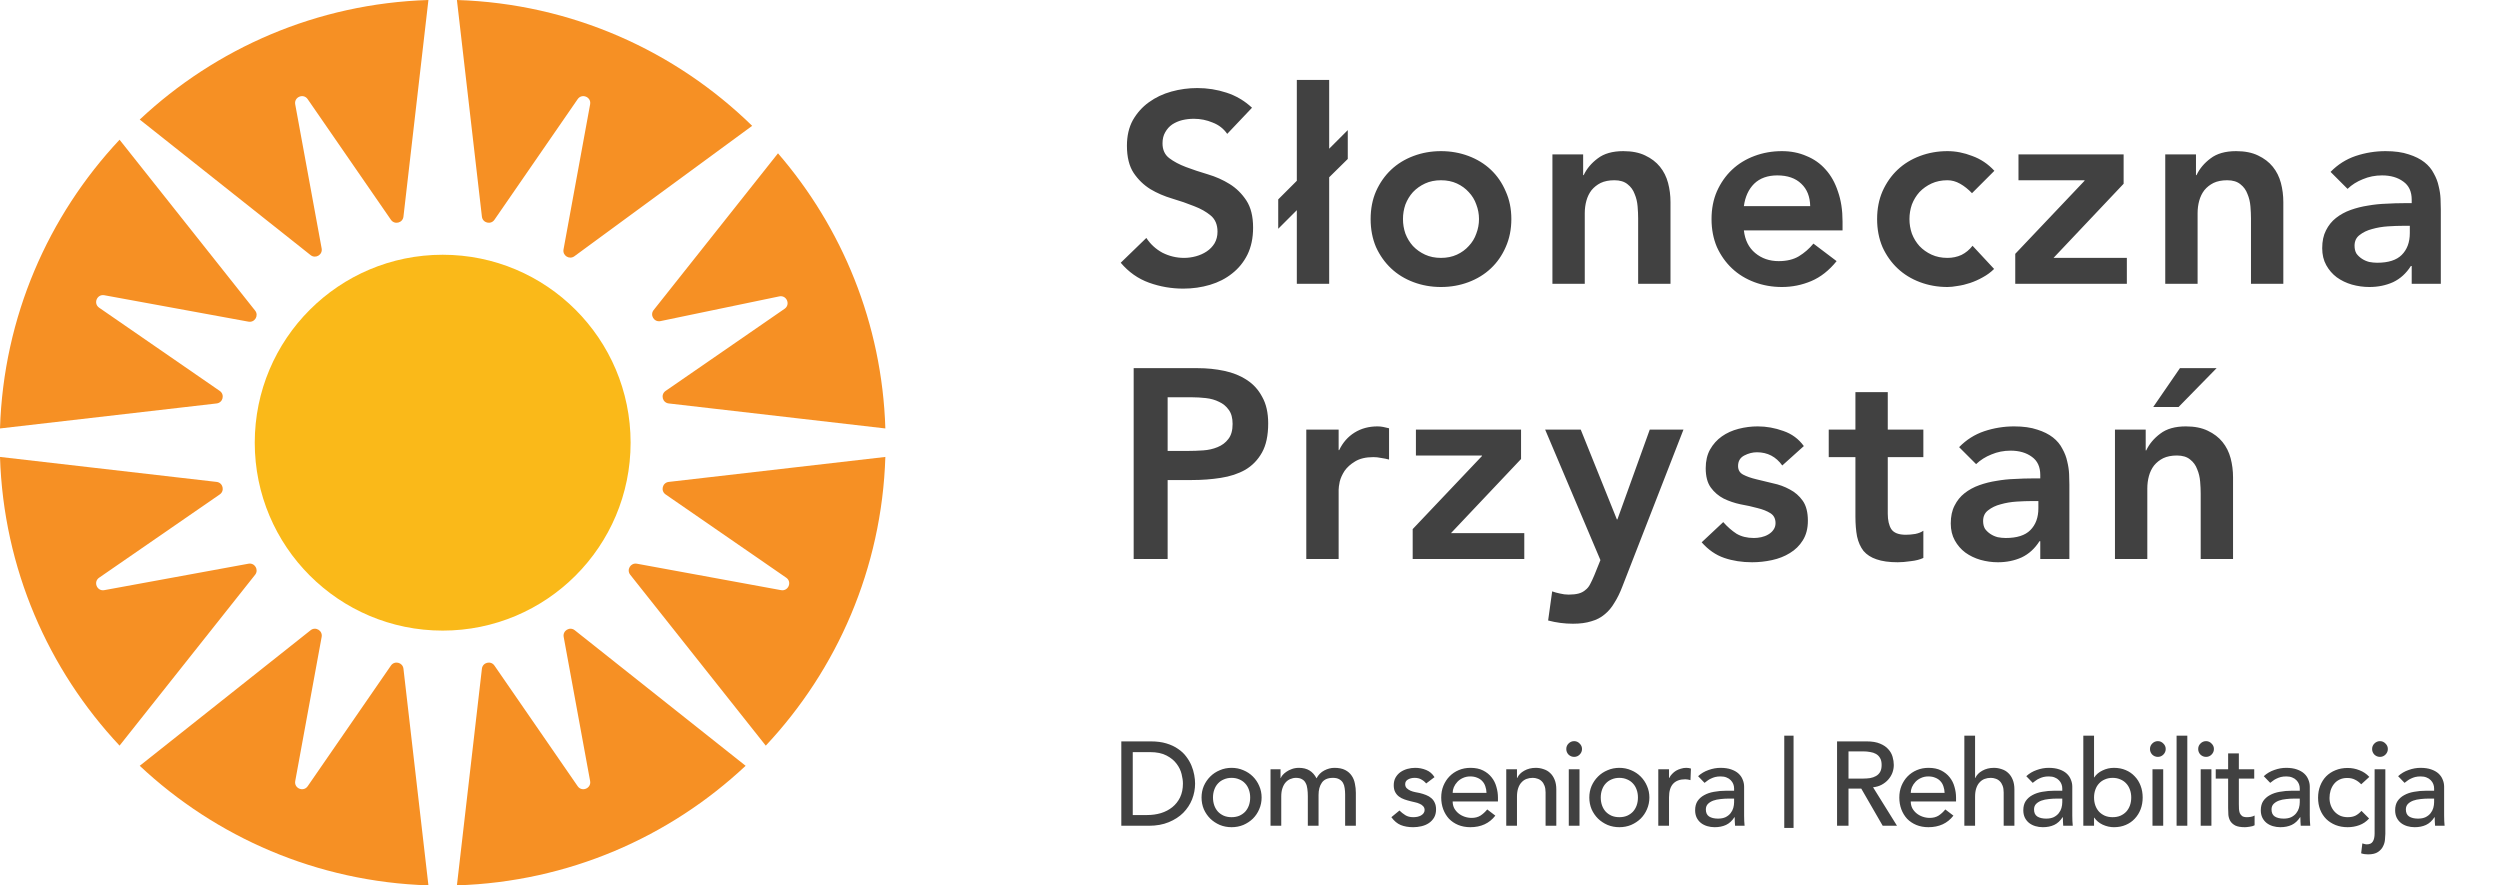
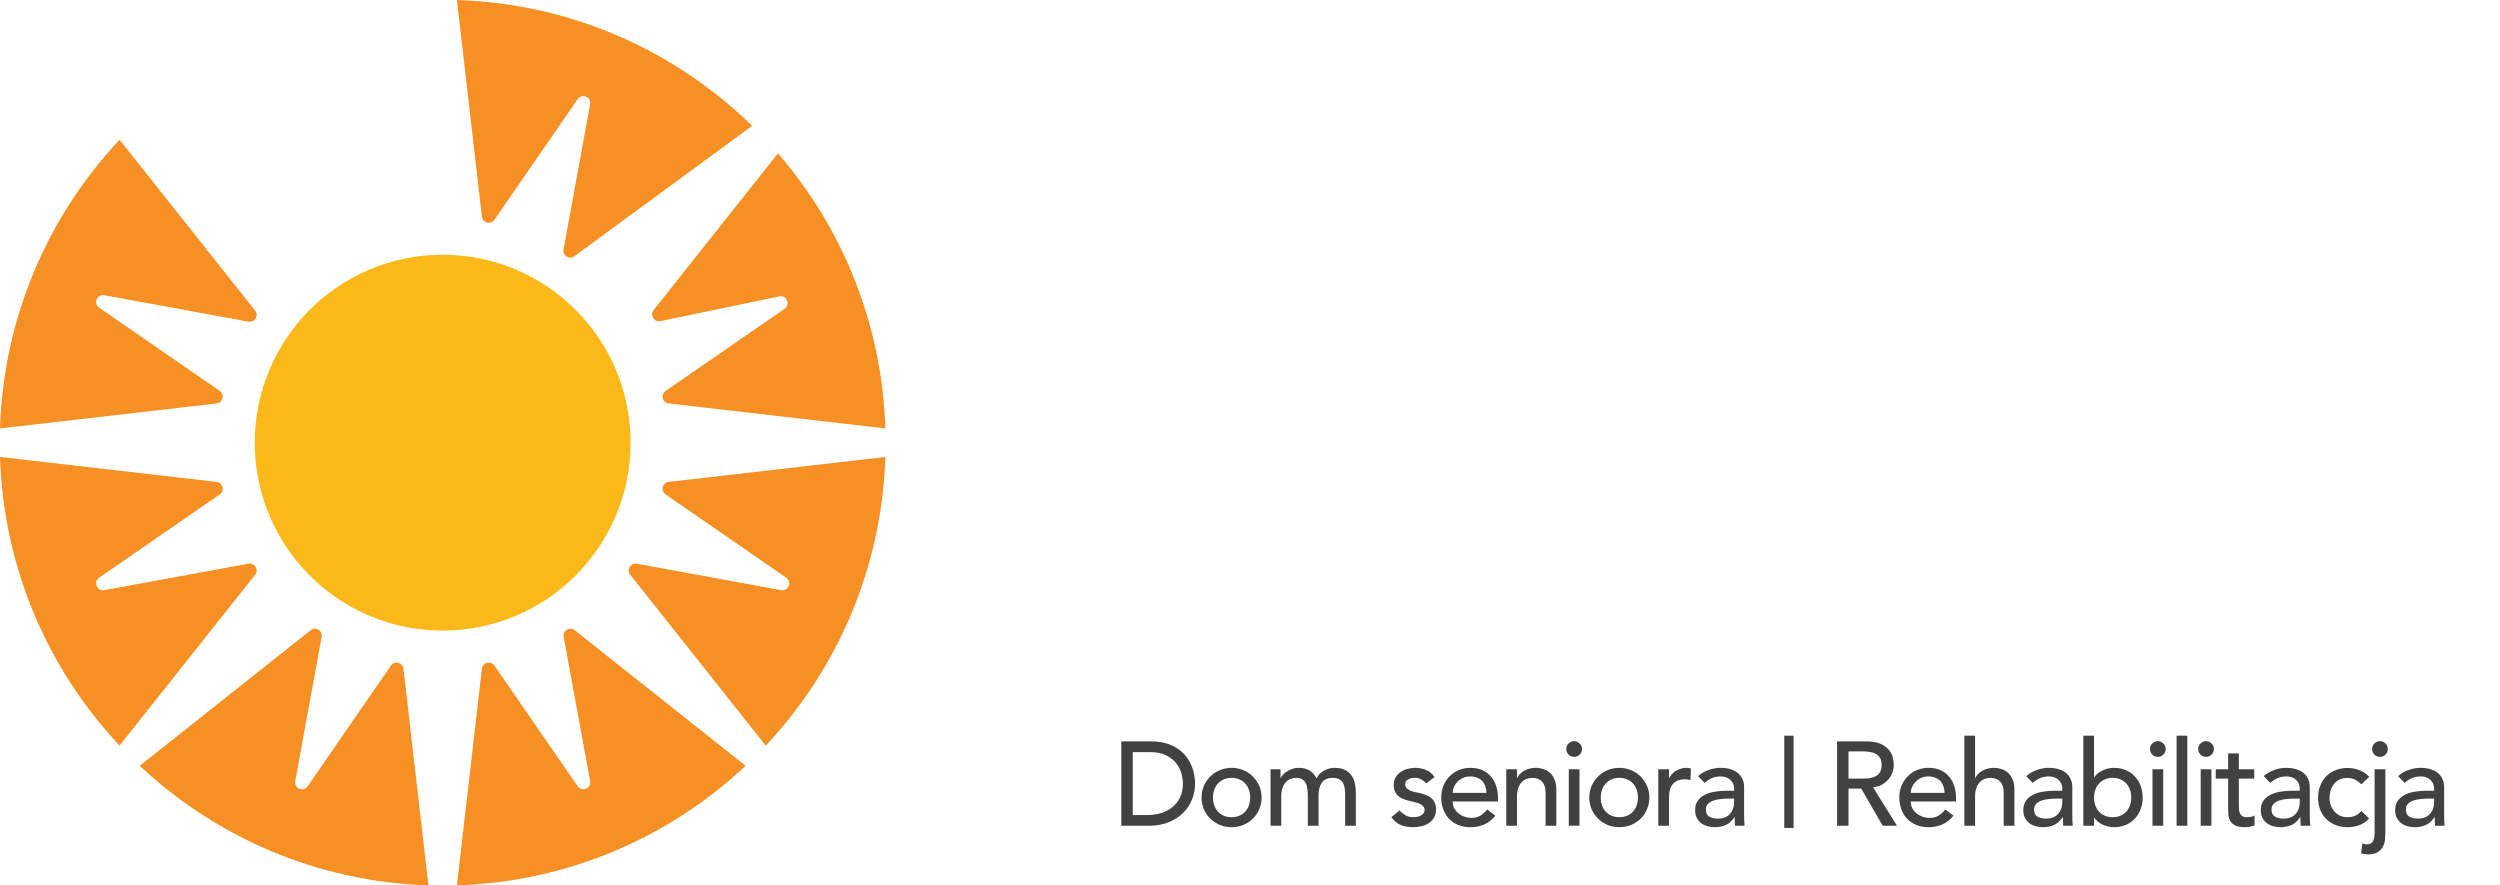
<svg xmlns="http://www.w3.org/2000/svg" width="881" height="312" viewBox="0 0 881 312" fill="none">
  <path d="M89.904 202.543L42.134 262.757C17.019 235.974 1.239 200.333 0 161.024L76.342 169.825C78.569 170.084 79.289 172.966 77.443 174.237L34.937 203.579C32.783 205.061 34.175 208.437 36.75 207.968L87.564 198.649C89.766 198.244 91.296 200.786 89.904 202.543Z" fill="#F69024" />
  <path d="M87.564 113.352L36.758 104.041C34.184 103.563 32.783 106.939 34.937 108.429L77.443 137.763C79.289 139.034 78.569 141.916 76.342 142.175L0 150.984C1.239 111.667 17.019 76.026 42.134 49.243L89.904 109.457C91.296 111.214 89.766 113.756 87.564 113.352Z" fill="#F69024" />
-   <path d="M150.976 0L142.175 76.35C141.916 78.577 139.034 79.297 137.763 77.451L108.421 34.937C106.939 32.783 103.563 34.184 104.032 36.758L113.352 87.564C113.756 89.766 111.214 91.296 109.457 89.904L49.243 42.134C76.026 17.019 111.667 1.239 150.976 0Z" fill="#F69024" />
  <path d="M265.064 44.345L202.405 90.309C200.632 91.604 198.187 90.074 198.584 87.912L207.96 36.758C208.437 34.184 205.061 32.783 203.571 34.937L174.238 77.451C172.966 79.297 170.084 78.577 169.825 76.35L161.016 0C201.474 1.279 238.038 17.95 265.064 44.345Z" fill="#F69024" />
  <path d="M312 150.984L235.658 142.175C233.423 141.916 232.711 139.034 234.557 137.762L276.489 108.817C278.667 107.319 277.209 103.903 274.618 104.445L232.743 113.157C230.516 113.619 228.93 111.044 230.338 109.271L274.165 54.028C296.77 80.204 310.834 113.967 312 150.984Z" fill="#F69024" />
  <path d="M312 161.024C310.761 200.333 294.973 235.982 269.857 262.765L222.096 202.543C220.703 200.786 222.226 198.244 224.436 198.649L275.242 207.968C277.816 208.437 279.217 205.061 277.063 203.579L234.557 174.237C232.711 172.966 233.423 170.084 235.658 169.825L312 161.024Z" fill="#F69024" />
  <path d="M262.757 269.866C235.974 294.981 200.333 310.761 161.016 312L169.825 235.65C170.084 233.423 172.966 232.702 174.238 234.548L203.571 277.063C205.061 279.217 208.429 277.816 207.96 275.242L198.64 224.436C198.236 222.234 200.786 220.703 202.543 222.096L262.757 269.866Z" fill="#F69024" />
  <path d="M150.976 312C111.667 310.761 76.026 294.981 49.243 269.866L109.457 222.096C111.214 220.703 113.756 222.234 113.352 224.436L104.041 275.242C103.563 277.816 106.939 279.217 108.429 277.063L137.763 234.548C139.034 232.702 141.916 233.423 142.175 235.65L150.976 312Z" fill="#F69024" />
-   <path d="M222.226 156.004C222.226 192.576 192.576 222.226 155.996 222.226C119.424 222.226 89.774 192.576 89.774 156.004C89.774 119.424 119.424 89.774 155.996 89.774C192.576 89.774 222.226 119.424 222.226 156.004Z" fill="#FAB919" />
-   <path d="M432.47 47.18C431.203 45.343 429.493 44.013 427.34 43.19C425.25 42.303 423.033 41.86 420.69 41.86C419.297 41.86 417.935 42.018 416.605 42.335C415.338 42.652 414.167 43.158 413.09 43.855C412.077 44.552 411.253 45.47 410.62 46.61C409.987 47.687 409.67 48.985 409.67 50.505C409.67 52.785 410.462 54.527 412.045 55.73C413.628 56.933 415.592 57.978 417.935 58.865C420.278 59.752 422.843 60.607 425.63 61.43C428.417 62.253 430.982 63.393 433.325 64.85C435.668 66.307 437.632 68.238 439.215 70.645C440.798 73.052 441.59 76.25 441.59 80.24C441.59 83.85 440.925 87.017 439.595 89.74C438.265 92.4 436.46 94.617 434.18 96.39C431.963 98.163 429.367 99.493 426.39 100.38C423.413 101.267 420.278 101.71 416.985 101.71C412.805 101.71 408.783 101.013 404.92 99.62C401.057 98.227 397.732 95.883 394.945 92.59L403.97 83.85C405.427 86.067 407.327 87.808 409.67 89.075C412.077 90.278 414.61 90.88 417.27 90.88C418.663 90.88 420.057 90.69 421.45 90.31C422.843 89.93 424.11 89.36 425.25 88.6C426.39 87.84 427.308 86.89 428.005 85.75C428.702 84.547 429.05 83.185 429.05 81.665C429.05 79.195 428.258 77.295 426.675 75.965C425.092 74.635 423.128 73.527 420.785 72.64C418.442 71.69 415.877 70.803 413.09 69.98C410.303 69.157 407.738 68.048 405.395 66.655C403.052 65.198 401.088 63.298 399.505 60.955C397.922 58.548 397.13 55.35 397.13 51.36C397.13 47.877 397.827 44.868 399.22 42.335C400.677 39.802 402.545 37.712 404.825 36.065C407.168 34.355 409.828 33.088 412.805 32.265C415.782 31.442 418.822 31.03 421.925 31.03C425.472 31.03 428.892 31.568 432.185 32.645C435.542 33.722 438.55 35.495 441.21 37.965L432.47 47.18ZM457.001 74.065L450.446 80.62V70.265L457.001 63.71V28.18H468.401V52.405L474.956 45.85V56.015L468.401 62.475V100H457.001V74.065ZM483.009 77.2C483.009 73.59 483.642 70.328 484.909 67.415C486.239 64.438 488.012 61.905 490.229 59.815C492.445 57.725 495.074 56.11 498.114 54.97C501.154 53.83 504.384 53.26 507.804 53.26C511.224 53.26 514.454 53.83 517.494 54.97C520.534 56.11 523.162 57.725 525.379 59.815C527.595 61.905 529.337 64.438 530.604 67.415C531.934 70.328 532.599 73.59 532.599 77.2C532.599 80.81 531.934 84.103 530.604 87.08C529.337 89.993 527.595 92.495 525.379 94.585C523.162 96.675 520.534 98.29 517.494 99.43C514.454 100.57 511.224 101.14 507.804 101.14C504.384 101.14 501.154 100.57 498.114 99.43C495.074 98.29 492.445 96.675 490.229 94.585C488.012 92.495 486.239 89.993 484.909 87.08C483.642 84.103 483.009 80.81 483.009 77.2ZM494.409 77.2C494.409 78.973 494.694 80.683 495.264 82.33C495.897 83.977 496.784 85.433 497.924 86.7C499.127 87.967 500.552 88.98 502.199 89.74C503.845 90.5 505.714 90.88 507.804 90.88C509.894 90.88 511.762 90.5 513.409 89.74C515.055 88.98 516.449 87.967 517.589 86.7C518.792 85.433 519.679 83.977 520.249 82.33C520.882 80.683 521.199 78.973 521.199 77.2C521.199 75.427 520.882 73.717 520.249 72.07C519.679 70.423 518.792 68.967 517.589 67.7C516.449 66.433 515.055 65.42 513.409 64.66C511.762 63.9 509.894 63.52 507.804 63.52C505.714 63.52 503.845 63.9 502.199 64.66C500.552 65.42 499.127 66.433 497.924 67.7C496.784 68.967 495.897 70.423 495.264 72.07C494.694 73.717 494.409 75.427 494.409 77.2ZM547.072 54.4H557.902V61.715H558.092C559.169 59.435 560.815 57.472 563.032 55.825C565.249 54.115 568.257 53.26 572.057 53.26C575.097 53.26 577.662 53.767 579.752 54.78C581.905 55.793 583.647 57.123 584.977 58.77C586.307 60.417 587.257 62.317 587.827 64.47C588.397 66.623 588.682 68.872 588.682 71.215V100H577.282V76.915C577.282 75.648 577.219 74.255 577.092 72.735C576.965 71.152 576.617 69.695 576.047 68.365C575.54 66.972 574.717 65.832 573.577 64.945C572.437 63.995 570.885 63.52 568.922 63.52C567.022 63.52 565.407 63.837 564.077 64.47C562.81 65.103 561.734 65.958 560.847 67.035C560.024 68.112 559.422 69.347 559.042 70.74C558.662 72.133 558.472 73.59 558.472 75.11V100H547.072V54.4ZM614.543 81.19C614.923 84.61 616.253 87.27 618.533 89.17C620.813 91.07 623.568 92.02 626.798 92.02C629.648 92.02 632.023 91.45 633.923 90.31C635.886 89.107 637.596 87.618 639.053 85.845L647.223 92.02C644.563 95.313 641.586 97.657 638.293 99.05C634.999 100.443 631.548 101.14 627.938 101.14C624.518 101.14 621.288 100.57 618.248 99.43C615.208 98.29 612.579 96.675 610.363 94.585C608.146 92.495 606.373 89.993 605.043 87.08C603.776 84.103 603.143 80.81 603.143 77.2C603.143 73.59 603.776 70.328 605.043 67.415C606.373 64.438 608.146 61.905 610.363 59.815C612.579 57.725 615.208 56.11 618.248 54.97C621.288 53.83 624.518 53.26 627.938 53.26C631.104 53.26 633.986 53.83 636.583 54.97C639.243 56.047 641.491 57.63 643.328 59.72C645.228 61.81 646.684 64.407 647.698 67.51C648.774 70.55 649.313 74.065 649.313 78.055V81.19H614.543ZM637.913 72.64C637.849 69.283 636.804 66.655 634.778 64.755C632.751 62.792 629.933 61.81 626.323 61.81C622.903 61.81 620.179 62.792 618.153 64.755C616.189 66.718 614.986 69.347 614.543 72.64H637.913ZM694.933 68.08C693.603 66.687 692.21 65.578 690.753 64.755C689.297 63.932 687.808 63.52 686.288 63.52C684.198 63.52 682.33 63.9 680.683 64.66C679.037 65.42 677.612 66.433 676.408 67.7C675.268 68.967 674.382 70.423 673.748 72.07C673.178 73.717 672.893 75.427 672.893 77.2C672.893 78.973 673.178 80.683 673.748 82.33C674.382 83.977 675.268 85.433 676.408 86.7C677.612 87.967 679.037 88.98 680.683 89.74C682.33 90.5 684.198 90.88 686.288 90.88C688.062 90.88 689.708 90.532 691.228 89.835C692.748 89.075 694.047 87.998 695.123 86.605L702.723 94.775C701.583 95.915 700.253 96.897 698.733 97.72C697.277 98.543 695.788 99.208 694.268 99.715C692.748 100.222 691.292 100.57 689.898 100.76C688.505 101.013 687.302 101.14 686.288 101.14C682.868 101.14 679.638 100.57 676.598 99.43C673.558 98.29 670.93 96.675 668.713 94.585C666.497 92.495 664.723 89.993 663.393 87.08C662.127 84.103 661.493 80.81 661.493 77.2C661.493 73.59 662.127 70.328 663.393 67.415C664.723 64.438 666.497 61.905 668.713 59.815C670.93 57.725 673.558 56.11 676.598 54.97C679.638 53.83 682.868 53.26 686.288 53.26C689.202 53.26 692.115 53.83 695.028 54.97C698.005 56.047 700.602 57.788 702.818 60.195L694.933 68.08ZM710.174 89.455L734.589 63.71V63.52H711.314V54.4H748.364V64.755L723.664 90.88H749.504V100H710.174V89.455ZM763.034 54.4H773.864V61.715H774.054C775.13 59.435 776.777 57.472 778.994 55.825C781.21 54.115 784.219 53.26 788.019 53.26C791.059 53.26 793.624 53.767 795.714 54.78C797.867 55.793 799.609 57.123 800.939 58.77C802.269 60.417 803.219 62.317 803.789 64.47C804.359 66.623 804.644 68.872 804.644 71.215V100H793.244V76.915C793.244 75.648 793.18 74.255 793.054 72.735C792.927 71.152 792.579 69.695 792.009 68.365C791.502 66.972 790.679 65.832 789.539 64.945C788.399 63.995 786.847 63.52 784.884 63.52C782.984 63.52 781.369 63.837 780.039 64.47C778.772 65.103 777.695 65.958 776.809 67.035C775.985 68.112 775.384 69.347 775.004 70.74C774.624 72.133 774.434 73.59 774.434 75.11V100H763.034V54.4ZM849.884 93.73H849.599C847.953 96.327 845.863 98.227 843.329 99.43C840.796 100.57 838.009 101.14 834.969 101.14C832.879 101.14 830.821 100.855 828.794 100.285C826.831 99.715 825.058 98.86 823.474 97.72C821.954 96.58 820.719 95.155 819.769 93.445C818.819 91.735 818.344 89.74 818.344 87.46C818.344 84.99 818.788 82.9 819.674 81.19C820.561 79.417 821.733 77.96 823.189 76.82C824.709 75.617 826.451 74.667 828.414 73.97C830.378 73.273 832.404 72.767 834.494 72.45C836.648 72.07 838.801 71.848 840.954 71.785C843.108 71.658 845.134 71.595 847.034 71.595H849.884V70.36C849.884 67.51 848.903 65.388 846.939 63.995C844.976 62.538 842.474 61.81 839.434 61.81C837.028 61.81 834.779 62.253 832.689 63.14C830.599 63.963 828.794 65.103 827.274 66.56L821.289 60.575C823.823 57.978 826.768 56.11 830.124 54.97C833.544 53.83 837.059 53.26 840.669 53.26C843.899 53.26 846.623 53.64 848.839 54.4C851.056 55.097 852.893 56.015 854.349 57.155C855.806 58.295 856.914 59.625 857.674 61.145C858.498 62.602 859.068 64.09 859.384 65.61C859.764 67.13 859.986 68.618 860.049 70.075C860.113 71.468 860.144 72.703 860.144 73.78V100H849.884V93.73ZM849.219 79.575H846.844C845.261 79.575 843.488 79.638 841.524 79.765C839.561 79.892 837.693 80.208 835.919 80.715C834.209 81.158 832.753 81.855 831.549 82.805C830.346 83.692 829.744 84.958 829.744 86.605C829.744 87.682 829.966 88.6 830.409 89.36C830.916 90.057 831.549 90.658 832.309 91.165C833.069 91.672 833.924 92.052 834.874 92.305C835.824 92.495 836.774 92.59 837.724 92.59C841.651 92.59 844.533 91.672 846.369 89.835C848.269 87.935 849.219 85.37 849.219 82.14V79.575Z" fill="#414141" />
-   <path d="M399.505 129.74H422.115C425.345 129.74 428.448 130.057 431.425 130.69C434.465 131.323 437.125 132.4 439.405 133.92C441.685 135.377 443.49 137.372 444.82 139.905C446.213 142.375 446.91 145.478 446.91 149.215C446.91 153.458 446.182 156.878 444.725 159.475C443.268 162.072 441.305 164.098 438.835 165.555C436.365 166.948 433.483 167.898 430.19 168.405C426.96 168.912 423.572 169.165 420.025 169.165H411.475V197H399.505V129.74ZM418.695 158.905C420.405 158.905 422.178 158.842 424.015 158.715C425.852 158.588 427.53 158.208 429.05 157.575C430.633 156.942 431.9 155.992 432.85 154.725C433.863 153.458 434.37 151.685 434.37 149.405C434.37 147.315 433.927 145.668 433.04 144.465C432.153 143.198 431.013 142.248 429.62 141.615C428.227 140.918 426.675 140.475 424.965 140.285C423.255 140.095 421.608 140 420.025 140H411.475V158.905H418.695ZM460.336 151.4H471.736V158.62H471.926C473.193 155.96 474.998 153.902 477.341 152.445C479.685 150.988 482.376 150.26 485.416 150.26C486.113 150.26 486.778 150.323 487.411 150.45C488.108 150.577 488.805 150.735 489.501 150.925V161.945C488.551 161.692 487.601 161.502 486.651 161.375C485.765 161.185 484.878 161.09 483.991 161.09C481.331 161.09 479.178 161.597 477.531 162.61C475.948 163.56 474.713 164.668 473.826 165.935C473.003 167.202 472.433 168.468 472.116 169.735C471.863 171.002 471.736 171.952 471.736 172.585V197H460.336V151.4ZM497.83 186.455L522.245 160.71V160.52H498.97V151.4H536.02V161.755L511.32 187.88H537.16V197H497.83V186.455ZM544.515 151.4H557.055L569.785 183.035H569.975L581.375 151.4H593.25L571.685 206.785C570.862 208.938 569.943 210.807 568.93 212.39C567.98 214.037 566.84 215.398 565.51 216.475C564.18 217.615 562.597 218.438 560.76 218.945C558.987 219.515 556.833 219.8 554.3 219.8C551.323 219.8 548.41 219.42 545.56 218.66L546.985 208.4C547.872 208.717 548.79 208.97 549.74 209.16C550.753 209.413 551.767 209.54 552.78 209.54C554.173 209.54 555.345 209.413 556.295 209.16C557.245 208.907 558.037 208.495 558.67 207.925C559.367 207.418 559.937 206.722 560.38 205.835C560.823 205.012 561.298 203.998 561.805 202.795L563.99 197.38L544.515 151.4ZM628.073 164.035C625.856 160.932 622.879 159.38 619.143 159.38C617.623 159.38 616.134 159.76 614.678 160.52C613.221 161.28 612.493 162.515 612.493 164.225C612.493 165.618 613.094 166.632 614.298 167.265C615.501 167.898 617.021 168.437 618.858 168.88C620.694 169.323 622.658 169.798 624.748 170.305C626.901 170.748 628.896 171.477 630.733 172.49C632.569 173.44 634.089 174.77 635.293 176.48C636.496 178.19 637.098 180.533 637.098 183.51C637.098 186.233 636.496 188.545 635.293 190.445C634.153 192.282 632.633 193.77 630.733 194.91C628.896 196.05 626.806 196.873 624.463 197.38C622.119 197.887 619.776 198.14 617.433 198.14C613.886 198.14 610.624 197.633 607.648 196.62C604.671 195.607 602.011 193.77 599.668 191.11L607.268 183.985C608.724 185.632 610.276 186.993 611.923 188.07C613.633 189.083 615.691 189.59 618.098 189.59C618.921 189.59 619.776 189.495 620.663 189.305C621.549 189.115 622.373 188.798 623.133 188.355C623.893 187.912 624.494 187.373 624.938 186.74C625.444 186.043 625.698 185.252 625.698 184.365C625.698 182.782 625.096 181.61 623.893 180.85C622.689 180.09 621.169 179.488 619.333 179.045C617.496 178.538 615.501 178.095 613.348 177.715C611.258 177.272 609.294 176.607 607.458 175.72C605.621 174.77 604.101 173.472 602.898 171.825C601.694 170.178 601.093 167.898 601.093 164.985C601.093 162.452 601.599 160.267 602.613 158.43C603.689 156.53 605.083 154.978 606.793 153.775C608.503 152.572 610.466 151.685 612.683 151.115C614.899 150.545 617.148 150.26 619.428 150.26C622.468 150.26 625.476 150.798 628.453 151.875C631.429 152.888 633.836 154.662 635.673 157.195L628.073 164.035ZM644.445 161.09V151.4H653.85V138.195H665.25V151.4H677.79V161.09H665.25V181.04C665.25 183.32 665.661 185.125 666.485 186.455C667.371 187.785 669.081 188.45 671.615 188.45C672.628 188.45 673.736 188.355 674.94 188.165C676.143 187.912 677.093 187.532 677.79 187.025V196.62C676.586 197.19 675.098 197.57 673.325 197.76C671.615 198.013 670.095 198.14 668.765 198.14C665.725 198.14 663.223 197.792 661.26 197.095C659.36 196.462 657.84 195.48 656.7 194.15C655.623 192.757 654.863 191.047 654.42 189.02C654.04 186.993 653.85 184.65 653.85 181.99V161.09H644.445ZM718.989 190.73H718.704C717.057 193.327 714.967 195.227 712.434 196.43C709.9 197.57 707.114 198.14 704.074 198.14C701.984 198.14 699.925 197.855 697.899 197.285C695.935 196.715 694.162 195.86 692.579 194.72C691.059 193.58 689.824 192.155 688.874 190.445C687.924 188.735 687.449 186.74 687.449 184.46C687.449 181.99 687.892 179.9 688.779 178.19C689.665 176.417 690.837 174.96 692.294 173.82C693.814 172.617 695.555 171.667 697.519 170.97C699.482 170.273 701.509 169.767 703.599 169.45C705.752 169.07 707.905 168.848 710.059 168.785C712.212 168.658 714.239 168.595 716.139 168.595H718.989V167.36C718.989 164.51 718.007 162.388 716.044 160.995C714.08 159.538 711.579 158.81 708.539 158.81C706.132 158.81 703.884 159.253 701.794 160.14C699.704 160.963 697.899 162.103 696.379 163.56L690.394 157.575C692.927 154.978 695.872 153.11 699.229 151.97C702.649 150.83 706.164 150.26 709.774 150.26C713.004 150.26 715.727 150.64 717.944 151.4C720.16 152.097 721.997 153.015 723.454 154.155C724.91 155.295 726.019 156.625 726.779 158.145C727.602 159.602 728.172 161.09 728.489 162.61C728.869 164.13 729.09 165.618 729.154 167.075C729.217 168.468 729.249 169.703 729.249 170.78V197H718.989V190.73ZM718.324 176.575H715.949C714.365 176.575 712.592 176.638 710.629 176.765C708.665 176.892 706.797 177.208 705.024 177.715C703.314 178.158 701.857 178.855 700.654 179.805C699.45 180.692 698.849 181.958 698.849 183.605C698.849 184.682 699.07 185.6 699.514 186.36C700.02 187.057 700.654 187.658 701.414 188.165C702.174 188.672 703.029 189.052 703.979 189.305C704.929 189.495 705.879 189.59 706.829 189.59C710.755 189.59 713.637 188.672 715.474 186.835C717.374 184.935 718.324 182.37 718.324 179.14V176.575ZM745.314 151.4H756.144V158.715H756.334C757.411 156.435 759.057 154.472 761.274 152.825C763.491 151.115 766.499 150.26 770.299 150.26C773.339 150.26 775.904 150.767 777.994 151.78C780.147 152.793 781.889 154.123 783.219 155.77C784.549 157.417 785.499 159.317 786.069 161.47C786.639 163.623 786.924 165.872 786.924 168.215V197H775.524V173.915C775.524 172.648 775.461 171.255 775.334 169.735C775.207 168.152 774.859 166.695 774.289 165.365C773.782 163.972 772.959 162.832 771.819 161.945C770.679 160.995 769.127 160.52 767.164 160.52C765.264 160.52 763.649 160.837 762.319 161.47C761.052 162.103 759.976 162.958 759.089 164.035C758.266 165.112 757.664 166.347 757.284 167.74C756.904 169.133 756.714 170.59 756.714 172.11V197H745.314V151.4ZM768.209 129.74H781.129L767.734 143.42H758.804L768.209 129.74Z" fill="#414141" />
+   <path d="M222.226 156.004C222.226 192.576 192.576 222.226 155.996 222.226C119.424 222.226 89.774 192.576 89.774 156.004C89.774 119.424 119.424 89.774 155.996 89.774C192.576 89.774 222.226 119.424 222.226 156.004" fill="#FAB919" />
  <path d="M395.15 261.264H405.524C407.624 261.264 409.458 261.502 411.026 261.978C412.622 262.454 413.994 263.098 415.142 263.91C416.318 264.694 417.284 265.604 418.04 266.64C418.824 267.676 419.44 268.74 419.888 269.832C420.336 270.924 420.658 272.016 420.854 273.108C421.05 274.2 421.148 275.208 421.148 276.132C421.148 278.036 420.798 279.884 420.098 281.676C419.398 283.44 418.362 285.022 416.99 286.422C415.618 287.794 413.91 288.9 411.866 289.74C409.85 290.58 407.512 291 404.852 291H395.15V261.264ZM399.182 287.22H404.264C405.972 287.22 407.582 286.996 409.094 286.548C410.634 286.072 411.978 285.372 413.126 284.448C414.274 283.524 415.184 282.376 415.856 281.004C416.528 279.604 416.864 277.98 416.864 276.132C416.864 275.18 416.71 274.074 416.402 272.814C416.094 271.526 415.506 270.308 414.638 269.16C413.798 268.012 412.622 267.046 411.11 266.262C409.598 265.45 407.638 265.044 405.23 265.044H399.182V287.22ZM427.457 281.046C427.457 282.054 427.611 282.992 427.919 283.86C428.227 284.7 428.661 285.428 429.221 286.044C429.781 286.632 430.467 287.108 431.279 287.472C432.091 287.808 433.001 287.976 434.009 287.976C435.017 287.976 435.927 287.808 436.739 287.472C437.551 287.108 438.237 286.632 438.797 286.044C439.357 285.428 439.791 284.7 440.099 283.86C440.407 282.992 440.561 282.054 440.561 281.046C440.561 280.038 440.407 279.114 440.099 278.274C439.791 277.406 439.357 276.678 438.797 276.09C438.237 275.474 437.551 274.998 436.739 274.662C435.927 274.298 435.017 274.116 434.009 274.116C433.001 274.116 432.091 274.298 431.279 274.662C430.467 274.998 429.781 275.474 429.221 276.09C428.661 276.678 428.227 277.406 427.919 278.274C427.611 279.114 427.457 280.038 427.457 281.046ZM423.425 281.046C423.425 279.59 423.691 278.232 424.223 276.972C424.783 275.712 425.539 274.606 426.491 273.654C427.443 272.702 428.563 271.96 429.851 271.428C431.139 270.868 432.525 270.588 434.009 270.588C435.493 270.588 436.879 270.868 438.167 271.428C439.455 271.96 440.575 272.702 441.527 273.654C442.479 274.606 443.221 275.712 443.753 276.972C444.313 278.232 444.593 279.59 444.593 281.046C444.593 282.502 444.313 283.874 443.753 285.162C443.221 286.422 442.479 287.528 441.527 288.48C440.575 289.404 439.455 290.146 438.167 290.706C436.879 291.238 435.493 291.504 434.009 291.504C432.525 291.504 431.139 291.238 429.851 290.706C428.563 290.146 427.443 289.404 426.491 288.48C425.539 287.528 424.783 286.422 424.223 285.162C423.691 283.874 423.425 282.502 423.425 281.046ZM447.732 271.092H451.26V274.2H451.344C451.428 273.92 451.638 273.57 451.974 273.15C452.338 272.73 452.786 272.338 453.318 271.974C453.878 271.582 454.522 271.26 455.25 271.008C456.006 270.728 456.832 270.588 457.728 270.588C459.212 270.588 460.458 270.896 461.466 271.512C462.474 272.128 463.3 273.052 463.944 274.284C464.588 273.052 465.498 272.128 466.674 271.512C467.85 270.896 469.04 270.588 470.244 270.588C471.784 270.588 473.044 270.84 474.024 271.344C475.004 271.848 475.774 272.52 476.334 273.36C476.894 274.172 477.272 275.11 477.468 276.174C477.692 277.21 477.804 278.288 477.804 279.408V291H474.024V279.912C474.024 279.156 473.968 278.428 473.856 277.728C473.772 277.028 473.576 276.412 473.268 275.88C472.96 275.348 472.526 274.928 471.966 274.62C471.406 274.284 470.664 274.116 469.74 274.116C467.92 274.116 466.618 274.676 465.834 275.796C465.05 276.916 464.658 278.358 464.658 280.122V291H460.878V280.584C460.878 279.632 460.822 278.764 460.71 277.98C460.626 277.196 460.43 276.524 460.122 275.964C459.842 275.376 459.422 274.928 458.862 274.62C458.33 274.284 457.602 274.116 456.678 274.116C456.006 274.116 455.348 274.256 454.704 274.536C454.088 274.788 453.542 275.18 453.066 275.712C452.59 276.244 452.212 276.93 451.932 277.77C451.652 278.582 451.512 279.548 451.512 280.668V291H447.732V271.092ZM502.579 276.09C502.131 275.53 501.571 275.068 500.899 274.704C500.255 274.312 499.457 274.116 498.505 274.116C497.609 274.116 496.825 274.312 496.153 274.704C495.509 275.068 495.187 275.614 495.187 276.342C495.187 276.93 495.369 277.406 495.733 277.77C496.125 278.134 496.573 278.428 497.077 278.652C497.609 278.876 498.169 279.044 498.757 279.156C499.345 279.268 499.849 279.366 500.269 279.45C501.081 279.646 501.837 279.884 502.537 280.164C503.265 280.444 503.881 280.808 504.385 281.256C504.917 281.704 505.323 282.25 505.603 282.894C505.911 283.538 506.065 284.322 506.065 285.246C506.065 286.366 505.827 287.332 505.351 288.144C504.875 288.928 504.259 289.572 503.503 290.076C502.747 290.58 501.879 290.944 500.899 291.168C499.947 291.392 498.981 291.504 498.001 291.504C496.349 291.504 494.893 291.252 493.633 290.748C492.401 290.244 491.295 289.32 490.315 287.976L493.171 285.624C493.787 286.24 494.473 286.786 495.229 287.262C495.985 287.738 496.909 287.976 498.001 287.976C498.477 287.976 498.953 287.934 499.429 287.85C499.933 287.738 500.367 287.584 500.731 287.388C501.123 287.164 501.431 286.898 501.655 286.59C501.907 286.254 502.033 285.876 502.033 285.456C502.033 284.896 501.851 284.434 501.487 284.07C501.151 283.706 500.731 283.426 500.227 283.23C499.751 283.006 499.233 282.838 498.673 282.726C498.141 282.586 497.665 282.474 497.245 282.39C496.433 282.194 495.663 281.97 494.935 281.718C494.207 281.466 493.563 281.13 493.003 280.71C492.443 280.29 491.995 279.758 491.659 279.114C491.323 278.47 491.155 277.672 491.155 276.72C491.155 275.684 491.365 274.788 491.785 274.032C492.233 273.248 492.807 272.604 493.507 272.1C494.235 271.596 495.047 271.218 495.943 270.966C496.867 270.714 497.791 270.588 498.715 270.588C500.059 270.588 501.347 270.84 502.579 271.344C503.811 271.848 504.791 272.688 505.519 273.864L502.579 276.09ZM511.918 282.432C511.918 283.3 512.1 284.098 512.464 284.826C512.856 285.526 513.36 286.128 513.976 286.632C514.592 287.136 515.306 287.528 516.118 287.808C516.93 288.088 517.77 288.228 518.638 288.228C519.814 288.228 520.836 287.962 521.704 287.43C522.572 286.87 523.37 286.142 524.098 285.246L526.954 287.43C524.854 290.146 521.914 291.504 518.134 291.504C516.566 291.504 515.138 291.238 513.85 290.706C512.59 290.174 511.512 289.446 510.616 288.522C509.748 287.57 509.076 286.464 508.6 285.204C508.124 283.916 507.886 282.53 507.886 281.046C507.886 279.562 508.138 278.19 508.642 276.93C509.174 275.642 509.888 274.536 510.784 273.612C511.708 272.66 512.8 271.918 514.06 271.386C515.32 270.854 516.692 270.588 518.176 270.588C519.94 270.588 521.424 270.896 522.628 271.512C523.86 272.128 524.868 272.94 525.652 273.948C526.436 274.928 526.996 276.048 527.332 277.308C527.696 278.54 527.878 279.8 527.878 281.088V282.432H511.918ZM523.846 279.408C523.818 278.568 523.678 277.798 523.426 277.098C523.202 276.398 522.852 275.796 522.376 275.292C521.9 274.76 521.298 274.354 520.57 274.074C519.87 273.766 519.044 273.612 518.092 273.612C517.168 273.612 516.314 273.794 515.53 274.158C514.774 274.494 514.13 274.942 513.598 275.502C513.066 276.062 512.646 276.692 512.338 277.392C512.058 278.064 511.918 278.736 511.918 279.408H523.846ZM530.803 271.092H534.583V274.158H534.667C535.143 273.094 535.969 272.24 537.145 271.596C538.321 270.924 539.679 270.588 541.219 270.588C542.171 270.588 543.081 270.742 543.949 271.05C544.845 271.33 545.615 271.778 546.259 272.394C546.931 273.01 547.463 273.808 547.855 274.788C548.247 275.74 548.443 276.874 548.443 278.19V291H544.663V279.24C544.663 278.316 544.537 277.532 544.285 276.888C544.033 276.216 543.697 275.684 543.277 275.292C542.857 274.872 542.367 274.578 541.807 274.41C541.275 274.214 540.715 274.116 540.127 274.116C539.343 274.116 538.615 274.242 537.943 274.494C537.271 274.746 536.683 275.152 536.179 275.712C535.675 276.244 535.283 276.93 535.003 277.77C534.723 278.61 534.583 279.604 534.583 280.752V291H530.803V271.092ZM552.839 271.092H556.619V291H552.839V271.092ZM551.957 263.952C551.957 263.196 552.223 262.552 552.755 262.02C553.315 261.46 553.973 261.18 554.729 261.18C555.485 261.18 556.129 261.46 556.661 262.02C557.221 262.552 557.501 263.196 557.501 263.952C557.501 264.708 557.221 265.366 556.661 265.926C556.129 266.458 555.485 266.724 554.729 266.724C553.973 266.724 553.315 266.458 552.755 265.926C552.223 265.366 551.957 264.708 551.957 263.952ZM564.105 281.046C564.105 282.054 564.259 282.992 564.567 283.86C564.875 284.7 565.309 285.428 565.869 286.044C566.429 286.632 567.115 287.108 567.927 287.472C568.739 287.808 569.649 287.976 570.657 287.976C571.665 287.976 572.575 287.808 573.387 287.472C574.199 287.108 574.885 286.632 575.445 286.044C576.005 285.428 576.439 284.7 576.747 283.86C577.055 282.992 577.209 282.054 577.209 281.046C577.209 280.038 577.055 279.114 576.747 278.274C576.439 277.406 576.005 276.678 575.445 276.09C574.885 275.474 574.199 274.998 573.387 274.662C572.575 274.298 571.665 274.116 570.657 274.116C569.649 274.116 568.739 274.298 567.927 274.662C567.115 274.998 566.429 275.474 565.869 276.09C565.309 276.678 564.875 277.406 564.567 278.274C564.259 279.114 564.105 280.038 564.105 281.046ZM560.073 281.046C560.073 279.59 560.339 278.232 560.871 276.972C561.431 275.712 562.187 274.606 563.139 273.654C564.091 272.702 565.211 271.96 566.499 271.428C567.787 270.868 569.173 270.588 570.657 270.588C572.141 270.588 573.527 270.868 574.815 271.428C576.103 271.96 577.223 272.702 578.175 273.654C579.127 274.606 579.869 275.712 580.401 276.972C580.961 278.232 581.241 279.59 581.241 281.046C581.241 282.502 580.961 283.874 580.401 285.162C579.869 286.422 579.127 287.528 578.175 288.48C577.223 289.404 576.103 290.146 574.815 290.706C573.527 291.238 572.141 291.504 570.657 291.504C569.173 291.504 567.787 291.238 566.499 290.706C565.211 290.146 564.091 289.404 563.139 288.48C562.187 287.528 561.431 286.422 560.871 285.162C560.339 283.874 560.073 282.502 560.073 281.046ZM584.381 271.092H588.161V274.158H588.245C588.497 273.626 588.833 273.15 589.253 272.73C589.673 272.282 590.135 271.904 590.639 271.596C591.171 271.288 591.745 271.05 592.361 270.882C592.977 270.686 593.593 270.588 594.209 270.588C594.825 270.588 595.385 270.672 595.889 270.84L595.721 274.914C595.413 274.83 595.105 274.76 594.797 274.704C594.489 274.648 594.181 274.62 593.873 274.62C592.025 274.62 590.611 275.138 589.631 276.174C588.651 277.21 588.161 278.82 588.161 281.004V291H584.381V271.092ZM598.414 273.528C599.478 272.548 600.71 271.82 602.11 271.344C603.51 270.84 604.91 270.588 606.31 270.588C607.766 270.588 609.012 270.77 610.048 271.134C611.112 271.498 611.98 271.988 612.652 272.604C613.324 273.22 613.814 273.934 614.122 274.746C614.458 275.53 614.626 276.356 614.626 277.224V287.388C614.626 288.088 614.64 288.732 614.668 289.32C614.696 289.908 614.738 290.468 614.794 291H611.434C611.35 289.992 611.308 288.984 611.308 287.976H611.224C610.384 289.264 609.39 290.174 608.242 290.706C607.094 291.238 605.764 291.504 604.252 291.504C603.328 291.504 602.446 291.378 601.606 291.126C600.766 290.874 600.024 290.496 599.38 289.992C598.764 289.488 598.274 288.872 597.91 288.144C597.546 287.388 597.364 286.52 597.364 285.54C597.364 284.252 597.644 283.174 598.204 282.306C598.792 281.438 599.576 280.738 600.556 280.206C601.564 279.646 602.726 279.254 604.042 279.03C605.386 278.778 606.814 278.652 608.326 278.652H611.098V277.812C611.098 277.308 611 276.804 610.804 276.3C610.608 275.796 610.314 275.348 609.922 274.956C609.53 274.536 609.04 274.214 608.452 273.99C607.864 273.738 607.164 273.612 606.352 273.612C605.624 273.612 604.98 273.682 604.42 273.822C603.888 273.962 603.398 274.144 602.95 274.368C602.502 274.564 602.096 274.802 601.732 275.082C601.368 275.362 601.018 275.628 600.682 275.88L598.414 273.528ZM609.082 281.424C608.186 281.424 607.262 281.48 606.31 281.592C605.386 281.676 604.532 281.858 603.748 282.138C602.992 282.418 602.362 282.81 601.858 283.314C601.382 283.818 601.144 284.462 601.144 285.246C601.144 286.394 601.522 287.22 602.278 287.724C603.062 288.228 604.112 288.48 605.428 288.48C606.464 288.48 607.346 288.312 608.074 287.976C608.802 287.612 609.39 287.15 609.838 286.59C610.286 286.03 610.608 285.414 610.804 284.742C611 284.042 611.098 283.356 611.098 282.684V281.424H609.082ZM628.774 259.248H632.05V291.756H628.774V259.248ZM647.38 261.264H657.838C659.742 261.264 661.31 261.53 662.542 262.062C663.774 262.566 664.74 263.224 665.44 264.036C666.168 264.82 666.672 265.716 666.952 266.724C667.232 267.704 667.372 268.656 667.372 269.58C667.372 270.532 667.204 271.456 666.868 272.352C666.532 273.22 666.042 274.018 665.398 274.746C664.782 275.446 664.012 276.048 663.088 276.552C662.192 277.028 661.184 277.322 660.064 277.434L668.506 291H663.466L655.906 277.896H651.412V291H647.38V261.264ZM651.412 274.368H656.704C657.488 274.368 658.258 274.312 659.014 274.2C659.798 274.06 660.484 273.822 661.072 273.486C661.688 273.15 662.178 272.674 662.542 272.058C662.906 271.414 663.088 270.588 663.088 269.58C663.088 268.572 662.906 267.76 662.542 267.144C662.178 266.5 661.688 266.01 661.072 265.674C660.484 265.338 659.798 265.114 659.014 265.002C658.258 264.862 657.488 264.792 656.704 264.792H651.412V274.368ZM673.35 282.432C673.35 283.3 673.532 284.098 673.896 284.826C674.288 285.526 674.792 286.128 675.408 286.632C676.024 287.136 676.738 287.528 677.55 287.808C678.362 288.088 679.202 288.228 680.07 288.228C681.246 288.228 682.268 287.962 683.136 287.43C684.004 286.87 684.802 286.142 685.53 285.246L688.386 287.43C686.286 290.146 683.346 291.504 679.566 291.504C677.998 291.504 676.57 291.238 675.282 290.706C674.022 290.174 672.944 289.446 672.048 288.522C671.18 287.57 670.508 286.464 670.032 285.204C669.556 283.916 669.318 282.53 669.318 281.046C669.318 279.562 669.57 278.19 670.074 276.93C670.606 275.642 671.32 274.536 672.216 273.612C673.14 272.66 674.232 271.918 675.492 271.386C676.752 270.854 678.124 270.588 679.608 270.588C681.372 270.588 682.856 270.896 684.06 271.512C685.292 272.128 686.3 272.94 687.084 273.948C687.868 274.928 688.428 276.048 688.764 277.308C689.128 278.54 689.31 279.8 689.31 281.088V282.432H673.35ZM685.278 279.408C685.25 278.568 685.11 277.798 684.858 277.098C684.634 276.398 684.284 275.796 683.808 275.292C683.332 274.76 682.73 274.354 682.002 274.074C681.302 273.766 680.476 273.612 679.524 273.612C678.6 273.612 677.746 273.794 676.962 274.158C676.206 274.494 675.562 274.942 675.03 275.502C674.498 276.062 674.078 276.692 673.77 277.392C673.49 278.064 673.35 278.736 673.35 279.408H685.278ZM692.236 259.248H696.016V274.158H696.1C696.576 273.094 697.402 272.24 698.578 271.596C699.754 270.924 701.112 270.588 702.652 270.588C703.604 270.588 704.514 270.742 705.382 271.05C706.278 271.33 707.048 271.778 707.692 272.394C708.364 273.01 708.896 273.808 709.288 274.788C709.68 275.74 709.876 276.874 709.876 278.19V291H706.096V279.24C706.096 278.316 705.97 277.532 705.718 276.888C705.466 276.216 705.13 275.684 704.71 275.292C704.29 274.872 703.8 274.578 703.24 274.41C702.708 274.214 702.148 274.116 701.56 274.116C700.776 274.116 700.048 274.242 699.376 274.494C698.704 274.746 698.116 275.152 697.612 275.712C697.108 276.244 696.716 276.93 696.436 277.77C696.156 278.61 696.016 279.604 696.016 280.752V291H692.236V259.248ZM714.062 273.528C715.126 272.548 716.358 271.82 717.758 271.344C719.158 270.84 720.558 270.588 721.958 270.588C723.414 270.588 724.66 270.77 725.696 271.134C726.76 271.498 727.628 271.988 728.3 272.604C728.972 273.22 729.462 273.934 729.77 274.746C730.106 275.53 730.274 276.356 730.274 277.224V287.388C730.274 288.088 730.288 288.732 730.316 289.32C730.344 289.908 730.386 290.468 730.442 291H727.082C726.998 289.992 726.956 288.984 726.956 287.976H726.872C726.032 289.264 725.038 290.174 723.89 290.706C722.742 291.238 721.412 291.504 719.9 291.504C718.976 291.504 718.094 291.378 717.254 291.126C716.414 290.874 715.672 290.496 715.028 289.992C714.412 289.488 713.922 288.872 713.558 288.144C713.194 287.388 713.012 286.52 713.012 285.54C713.012 284.252 713.292 283.174 713.852 282.306C714.44 281.438 715.224 280.738 716.204 280.206C717.212 279.646 718.374 279.254 719.69 279.03C721.034 278.778 722.462 278.652 723.974 278.652H726.746V277.812C726.746 277.308 726.648 276.804 726.452 276.3C726.256 275.796 725.962 275.348 725.57 274.956C725.178 274.536 724.688 274.214 724.1 273.99C723.512 273.738 722.812 273.612 722 273.612C721.272 273.612 720.628 273.682 720.068 273.822C719.536 273.962 719.046 274.144 718.598 274.368C718.15 274.564 717.744 274.802 717.38 275.082C717.016 275.362 716.666 275.628 716.33 275.88L714.062 273.528ZM724.73 281.424C723.834 281.424 722.91 281.48 721.958 281.592C721.034 281.676 720.18 281.858 719.396 282.138C718.64 282.418 718.01 282.81 717.506 283.314C717.03 283.818 716.792 284.462 716.792 285.246C716.792 286.394 717.17 287.22 717.926 287.724C718.71 288.228 719.76 288.48 721.076 288.48C722.112 288.48 722.994 288.312 723.722 287.976C724.45 287.612 725.038 287.15 725.486 286.59C725.934 286.03 726.256 285.414 726.452 284.742C726.648 284.042 726.746 283.356 726.746 282.684V281.424H724.73ZM734.161 259.248H737.941V273.948H738.025C738.697 272.912 739.663 272.1 740.923 271.512C742.183 270.896 743.527 270.588 744.955 270.588C746.495 270.588 747.881 270.854 749.113 271.386C750.373 271.918 751.437 272.66 752.305 273.612C753.201 274.536 753.887 275.642 754.363 276.93C754.839 278.19 755.077 279.562 755.077 281.046C755.077 282.53 754.839 283.902 754.363 285.162C753.887 286.422 753.201 287.528 752.305 288.48C751.437 289.432 750.373 290.174 749.113 290.706C747.881 291.238 746.495 291.504 744.955 291.504C743.611 291.504 742.295 291.21 741.007 290.622C739.747 290.034 738.753 289.208 738.025 288.144H737.941V291H734.161V259.248ZM744.493 287.976C745.501 287.976 746.411 287.808 747.223 287.472C748.035 287.108 748.721 286.632 749.281 286.044C749.841 285.428 750.275 284.7 750.583 283.86C750.891 282.992 751.045 282.054 751.045 281.046C751.045 280.038 750.891 279.114 750.583 278.274C750.275 277.406 749.841 276.678 749.281 276.09C748.721 275.474 748.035 274.998 747.223 274.662C746.411 274.298 745.501 274.116 744.493 274.116C743.485 274.116 742.575 274.298 741.763 274.662C740.951 274.998 740.265 275.474 739.705 276.09C739.145 276.678 738.711 277.406 738.403 278.274C738.095 279.114 737.941 280.038 737.941 281.046C737.941 282.054 738.095 282.992 738.403 283.86C738.711 284.7 739.145 285.428 739.705 286.044C740.265 286.632 740.951 287.108 741.763 287.472C742.575 287.808 743.485 287.976 744.493 287.976ZM758.535 271.092H762.315V291H758.535V271.092ZM757.653 263.952C757.653 263.196 757.919 262.552 758.451 262.02C759.011 261.46 759.669 261.18 760.425 261.18C761.181 261.18 761.825 261.46 762.357 262.02C762.917 262.552 763.197 263.196 763.197 263.952C763.197 264.708 762.917 265.366 762.357 265.926C761.825 266.458 761.181 266.724 760.425 266.724C759.669 266.724 759.011 266.458 758.451 265.926C757.919 265.366 757.653 264.708 757.653 263.952ZM767.029 259.248H770.809V291H767.029V259.248ZM775.523 271.092H779.303V291H775.523V271.092ZM774.641 263.952C774.641 263.196 774.907 262.552 775.439 262.02C775.999 261.46 776.657 261.18 777.413 261.18C778.169 261.18 778.813 261.46 779.345 262.02C779.905 262.552 780.185 263.196 780.185 263.952C780.185 264.708 779.905 265.366 779.345 265.926C778.813 266.458 778.169 266.724 777.413 266.724C776.657 266.724 775.999 266.458 775.439 265.926C774.907 265.366 774.641 264.708 774.641 263.952ZM794.391 274.368H788.973V283.398C788.973 283.958 788.987 284.518 789.015 285.078C789.043 285.61 789.141 286.1 789.309 286.548C789.505 286.968 789.785 287.318 790.149 287.598C790.541 287.85 791.101 287.976 791.829 287.976C792.277 287.976 792.739 287.934 793.215 287.85C793.691 287.766 794.125 287.612 794.517 287.388V290.832C794.069 291.084 793.481 291.252 792.753 291.336C792.053 291.448 791.507 291.504 791.115 291.504C789.659 291.504 788.525 291.308 787.713 290.916C786.929 290.496 786.341 289.964 785.949 289.32C785.585 288.676 785.361 287.962 785.277 287.178C785.221 286.366 785.193 285.554 785.193 284.742V274.368H780.825V271.092H785.193V265.506H788.973V271.092H794.391V274.368ZM797.755 273.528C798.819 272.548 800.051 271.82 801.451 271.344C802.851 270.84 804.251 270.588 805.651 270.588C807.107 270.588 808.353 270.77 809.389 271.134C810.453 271.498 811.321 271.988 811.993 272.604C812.665 273.22 813.155 273.934 813.463 274.746C813.799 275.53 813.967 276.356 813.967 277.224V287.388C813.967 288.088 813.981 288.732 814.009 289.32C814.037 289.908 814.079 290.468 814.135 291H810.775C810.691 289.992 810.649 288.984 810.649 287.976H810.565C809.725 289.264 808.731 290.174 807.583 290.706C806.435 291.238 805.105 291.504 803.593 291.504C802.669 291.504 801.787 291.378 800.947 291.126C800.107 290.874 799.365 290.496 798.721 289.992C798.105 289.488 797.615 288.872 797.251 288.144C796.887 287.388 796.705 286.52 796.705 285.54C796.705 284.252 796.985 283.174 797.545 282.306C798.133 281.438 798.917 280.738 799.897 280.206C800.905 279.646 802.067 279.254 803.383 279.03C804.727 278.778 806.155 278.652 807.667 278.652H810.439V277.812C810.439 277.308 810.341 276.804 810.145 276.3C809.949 275.796 809.655 275.348 809.263 274.956C808.871 274.536 808.381 274.214 807.793 273.99C807.205 273.738 806.505 273.612 805.693 273.612C804.965 273.612 804.321 273.682 803.761 273.822C803.229 273.962 802.739 274.144 802.291 274.368C801.843 274.564 801.437 274.802 801.073 275.082C800.709 275.362 800.359 275.628 800.023 275.88L797.755 273.528ZM808.423 281.424C807.527 281.424 806.603 281.48 805.651 281.592C804.727 281.676 803.873 281.858 803.089 282.138C802.333 282.418 801.703 282.81 801.199 283.314C800.723 283.818 800.485 284.462 800.485 285.246C800.485 286.394 800.863 287.22 801.619 287.724C802.403 288.228 803.453 288.48 804.769 288.48C805.805 288.48 806.687 288.312 807.415 287.976C808.143 287.612 808.731 287.15 809.179 286.59C809.627 286.03 809.949 285.414 810.145 284.742C810.341 284.042 810.439 283.356 810.439 282.684V281.424H808.423ZM832.093 276.384C831.393 275.656 830.651 275.11 829.867 274.746C829.111 274.354 828.201 274.158 827.137 274.158C826.101 274.158 825.191 274.354 824.407 274.746C823.651 275.11 823.007 275.628 822.475 276.3C821.971 276.944 821.579 277.7 821.299 278.568C821.047 279.408 820.921 280.29 820.921 281.214C820.921 282.138 821.075 283.02 821.383 283.86C821.691 284.672 822.125 285.386 822.685 286.002C823.245 286.618 823.917 287.108 824.701 287.472C825.485 287.808 826.367 287.976 827.347 287.976C828.411 287.976 829.321 287.794 830.077 287.43C830.833 287.038 831.533 286.478 832.177 285.75L834.865 288.438C833.885 289.53 832.737 290.314 831.421 290.79C830.133 291.266 828.761 291.504 827.305 291.504C825.765 291.504 824.351 291.252 823.063 290.748C821.803 290.244 820.711 289.544 819.787 288.648C818.863 287.724 818.149 286.632 817.645 285.372C817.141 284.084 816.889 282.67 816.889 281.13C816.889 279.59 817.141 278.176 817.645 276.888C818.149 275.6 818.849 274.494 819.745 273.57C820.669 272.646 821.761 271.932 823.021 271.428C824.309 270.896 825.737 270.63 827.305 270.63C828.761 270.63 830.147 270.896 831.463 271.428C832.807 271.932 833.969 272.716 834.949 273.78L832.093 276.384ZM840.594 271.092V293.856C840.594 294.36 840.552 295.018 840.468 295.83C840.412 296.67 840.188 297.468 839.796 298.224C839.432 299.008 838.83 299.68 837.99 300.24C837.178 300.8 836.016 301.08 834.504 301.08C834.084 301.08 833.678 301.052 833.286 300.996C832.866 300.94 832.46 300.842 832.068 300.702L832.488 297.216C832.712 297.3 832.964 297.37 833.244 297.426C833.524 297.51 833.79 297.552 834.042 297.552C835.078 297.552 835.792 297.216 836.184 296.544C836.604 295.9 836.814 294.948 836.814 293.688V271.092H840.594ZM835.932 263.952C835.932 263.196 836.198 262.552 836.73 262.02C837.29 261.46 837.948 261.18 838.704 261.18C839.46 261.18 840.104 261.46 840.636 262.02C841.196 262.552 841.476 263.196 841.476 263.952C841.476 264.708 841.196 265.366 840.636 265.926C840.104 266.458 839.46 266.724 838.704 266.724C837.948 266.724 837.29 266.458 836.73 265.926C836.198 265.366 835.932 264.708 835.932 263.952ZM845.098 273.528C846.162 272.548 847.394 271.82 848.794 271.344C850.194 270.84 851.594 270.588 852.994 270.588C854.45 270.588 855.696 270.77 856.732 271.134C857.796 271.498 858.664 271.988 859.336 272.604C860.008 273.22 860.498 273.934 860.806 274.746C861.142 275.53 861.31 276.356 861.31 277.224V287.388C861.31 288.088 861.324 288.732 861.352 289.32C861.38 289.908 861.422 290.468 861.478 291H858.118C858.034 289.992 857.992 288.984 857.992 287.976H857.908C857.068 289.264 856.074 290.174 854.926 290.706C853.778 291.238 852.448 291.504 850.936 291.504C850.012 291.504 849.13 291.378 848.29 291.126C847.45 290.874 846.708 290.496 846.064 289.992C845.448 289.488 844.958 288.872 844.594 288.144C844.23 287.388 844.048 286.52 844.048 285.54C844.048 284.252 844.328 283.174 844.888 282.306C845.476 281.438 846.26 280.738 847.24 280.206C848.248 279.646 849.41 279.254 850.726 279.03C852.07 278.778 853.498 278.652 855.01 278.652H857.782V277.812C857.782 277.308 857.684 276.804 857.488 276.3C857.292 275.796 856.998 275.348 856.606 274.956C856.214 274.536 855.724 274.214 855.136 273.99C854.548 273.738 853.848 273.612 853.036 273.612C852.308 273.612 851.664 273.682 851.104 273.822C850.572 273.962 850.082 274.144 849.634 274.368C849.186 274.564 848.78 274.802 848.416 275.082C848.052 275.362 847.702 275.628 847.366 275.88L845.098 273.528ZM855.766 281.424C854.87 281.424 853.946 281.48 852.994 281.592C852.07 281.676 851.216 281.858 850.432 282.138C849.676 282.418 849.046 282.81 848.542 283.314C848.066 283.818 847.828 284.462 847.828 285.246C847.828 286.394 848.206 287.22 848.962 287.724C849.746 288.228 850.796 288.48 852.112 288.48C853.148 288.48 854.03 288.312 854.758 287.976C855.486 287.612 856.074 287.15 856.522 286.59C856.97 286.03 857.292 285.414 857.488 284.742C857.684 284.042 857.782 283.356 857.782 282.684V281.424H855.766Z" fill="#414141" />
</svg>